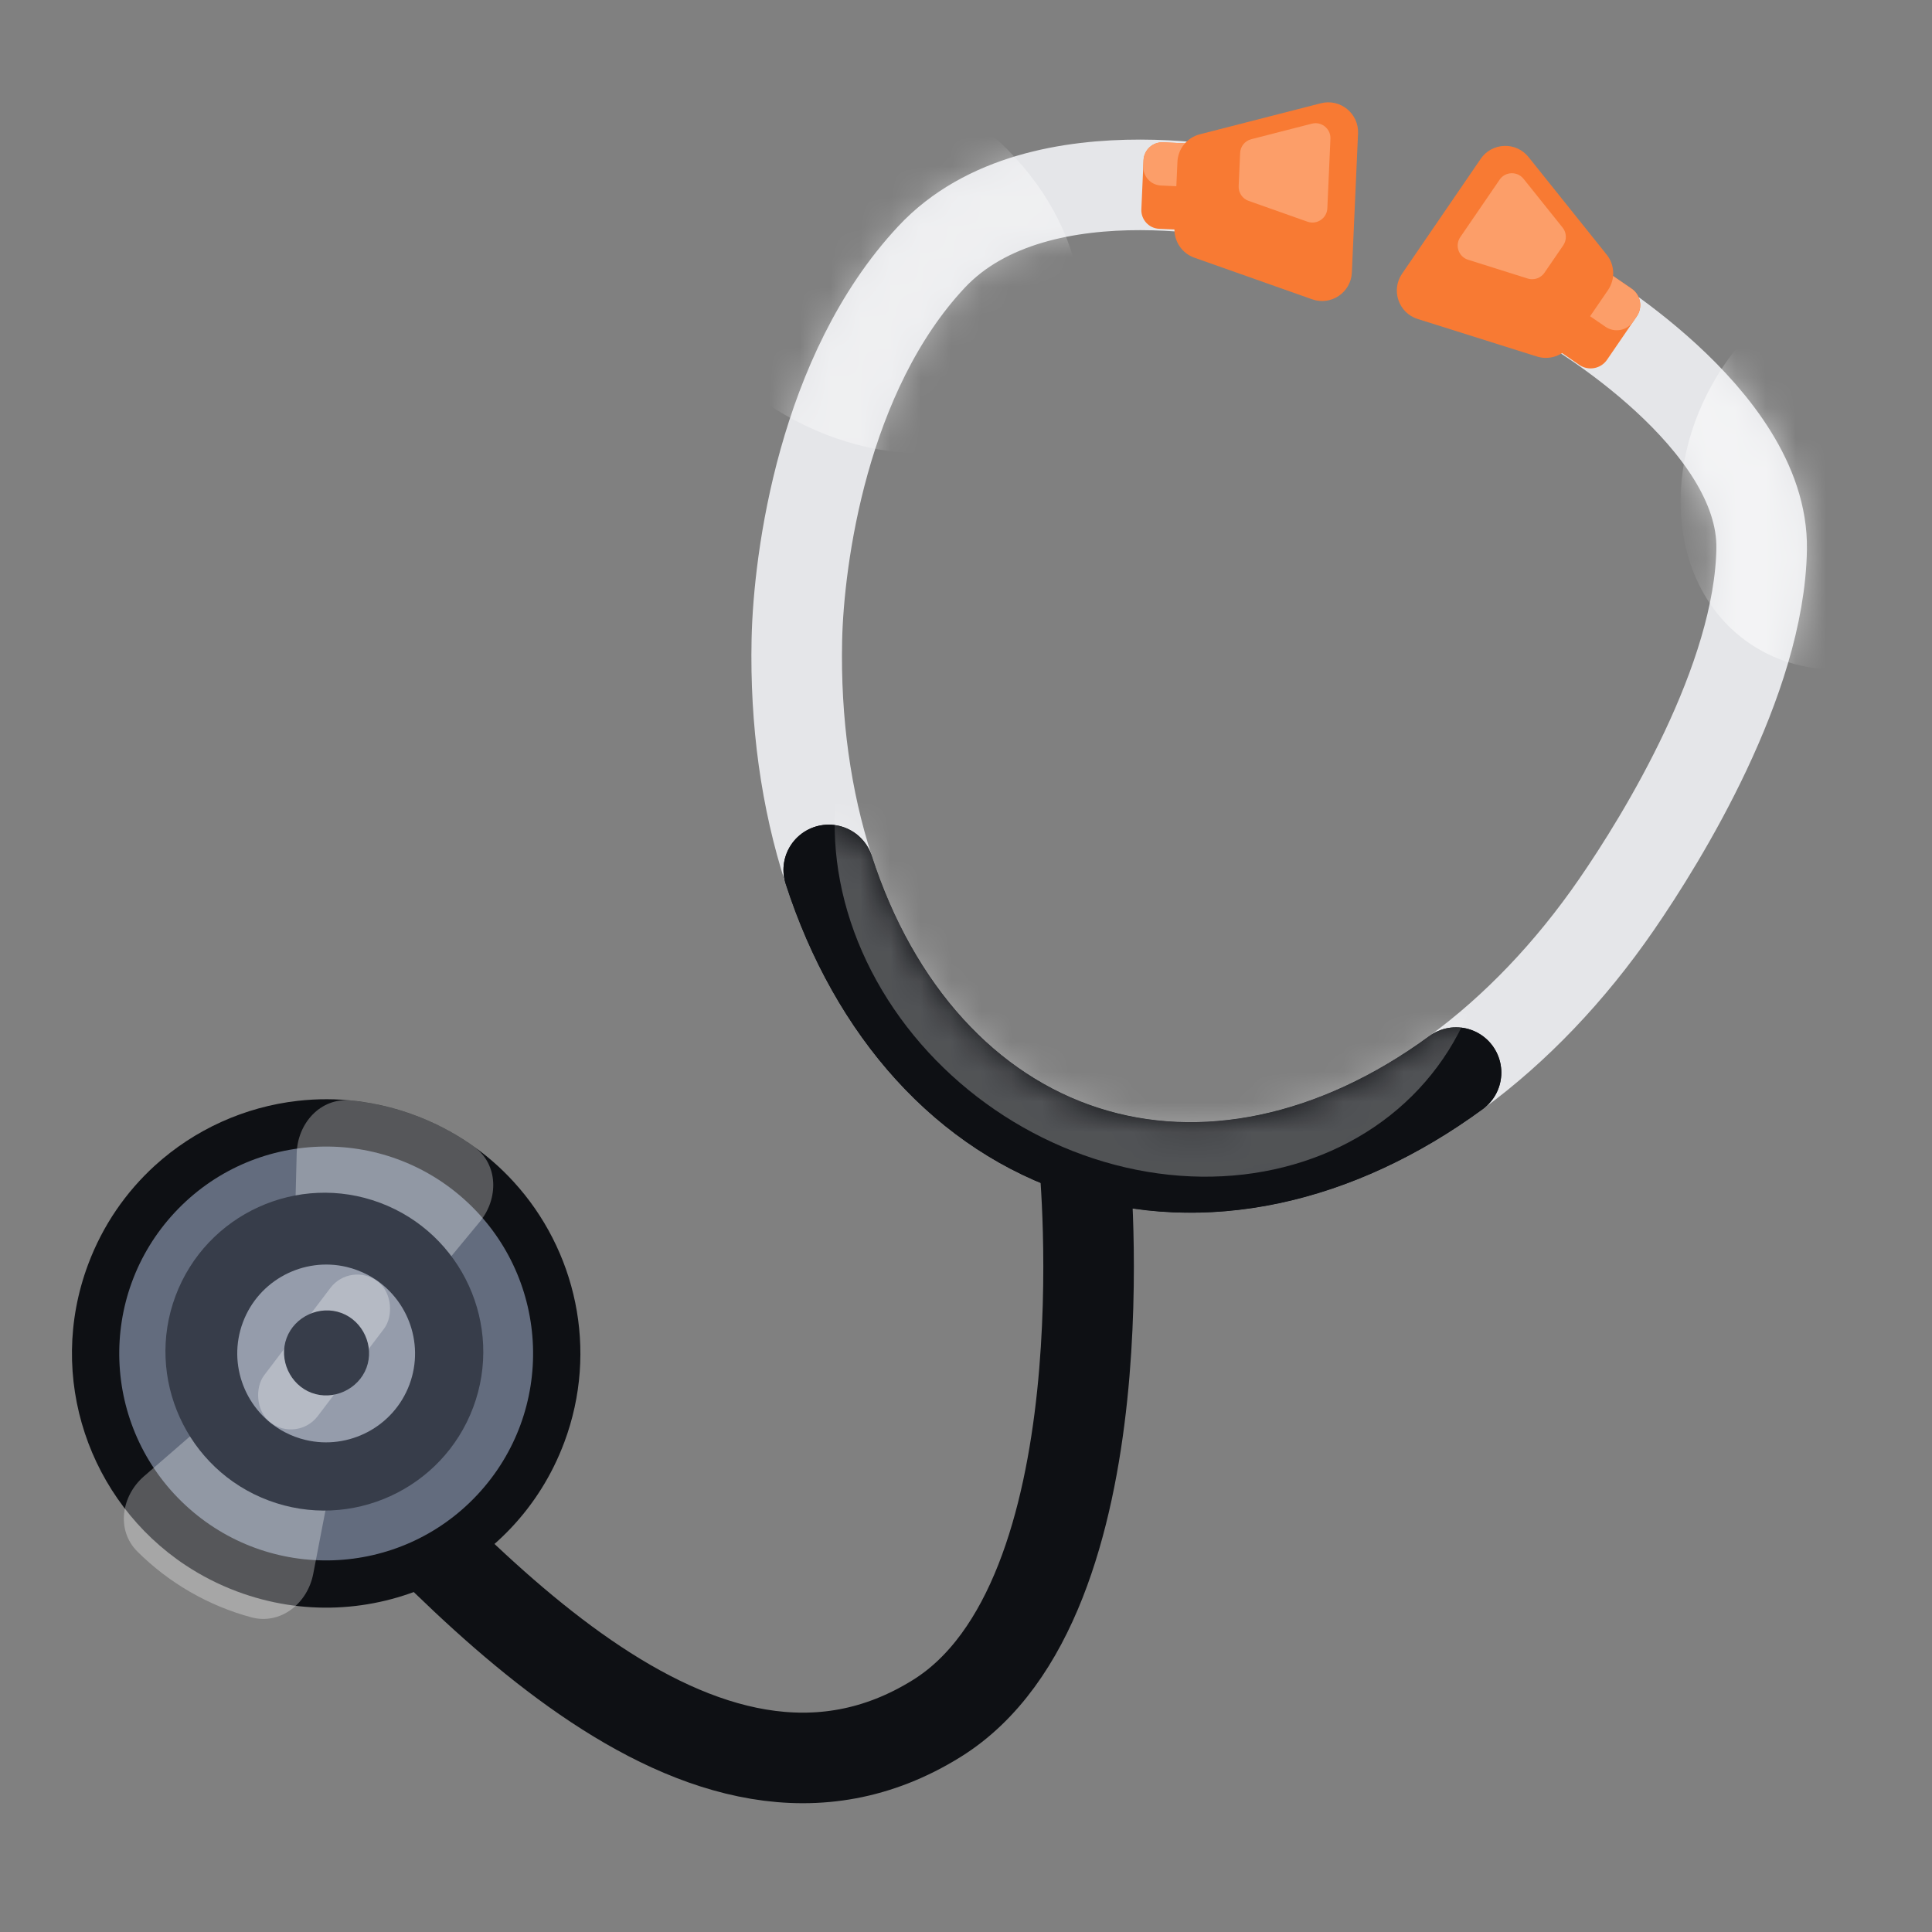
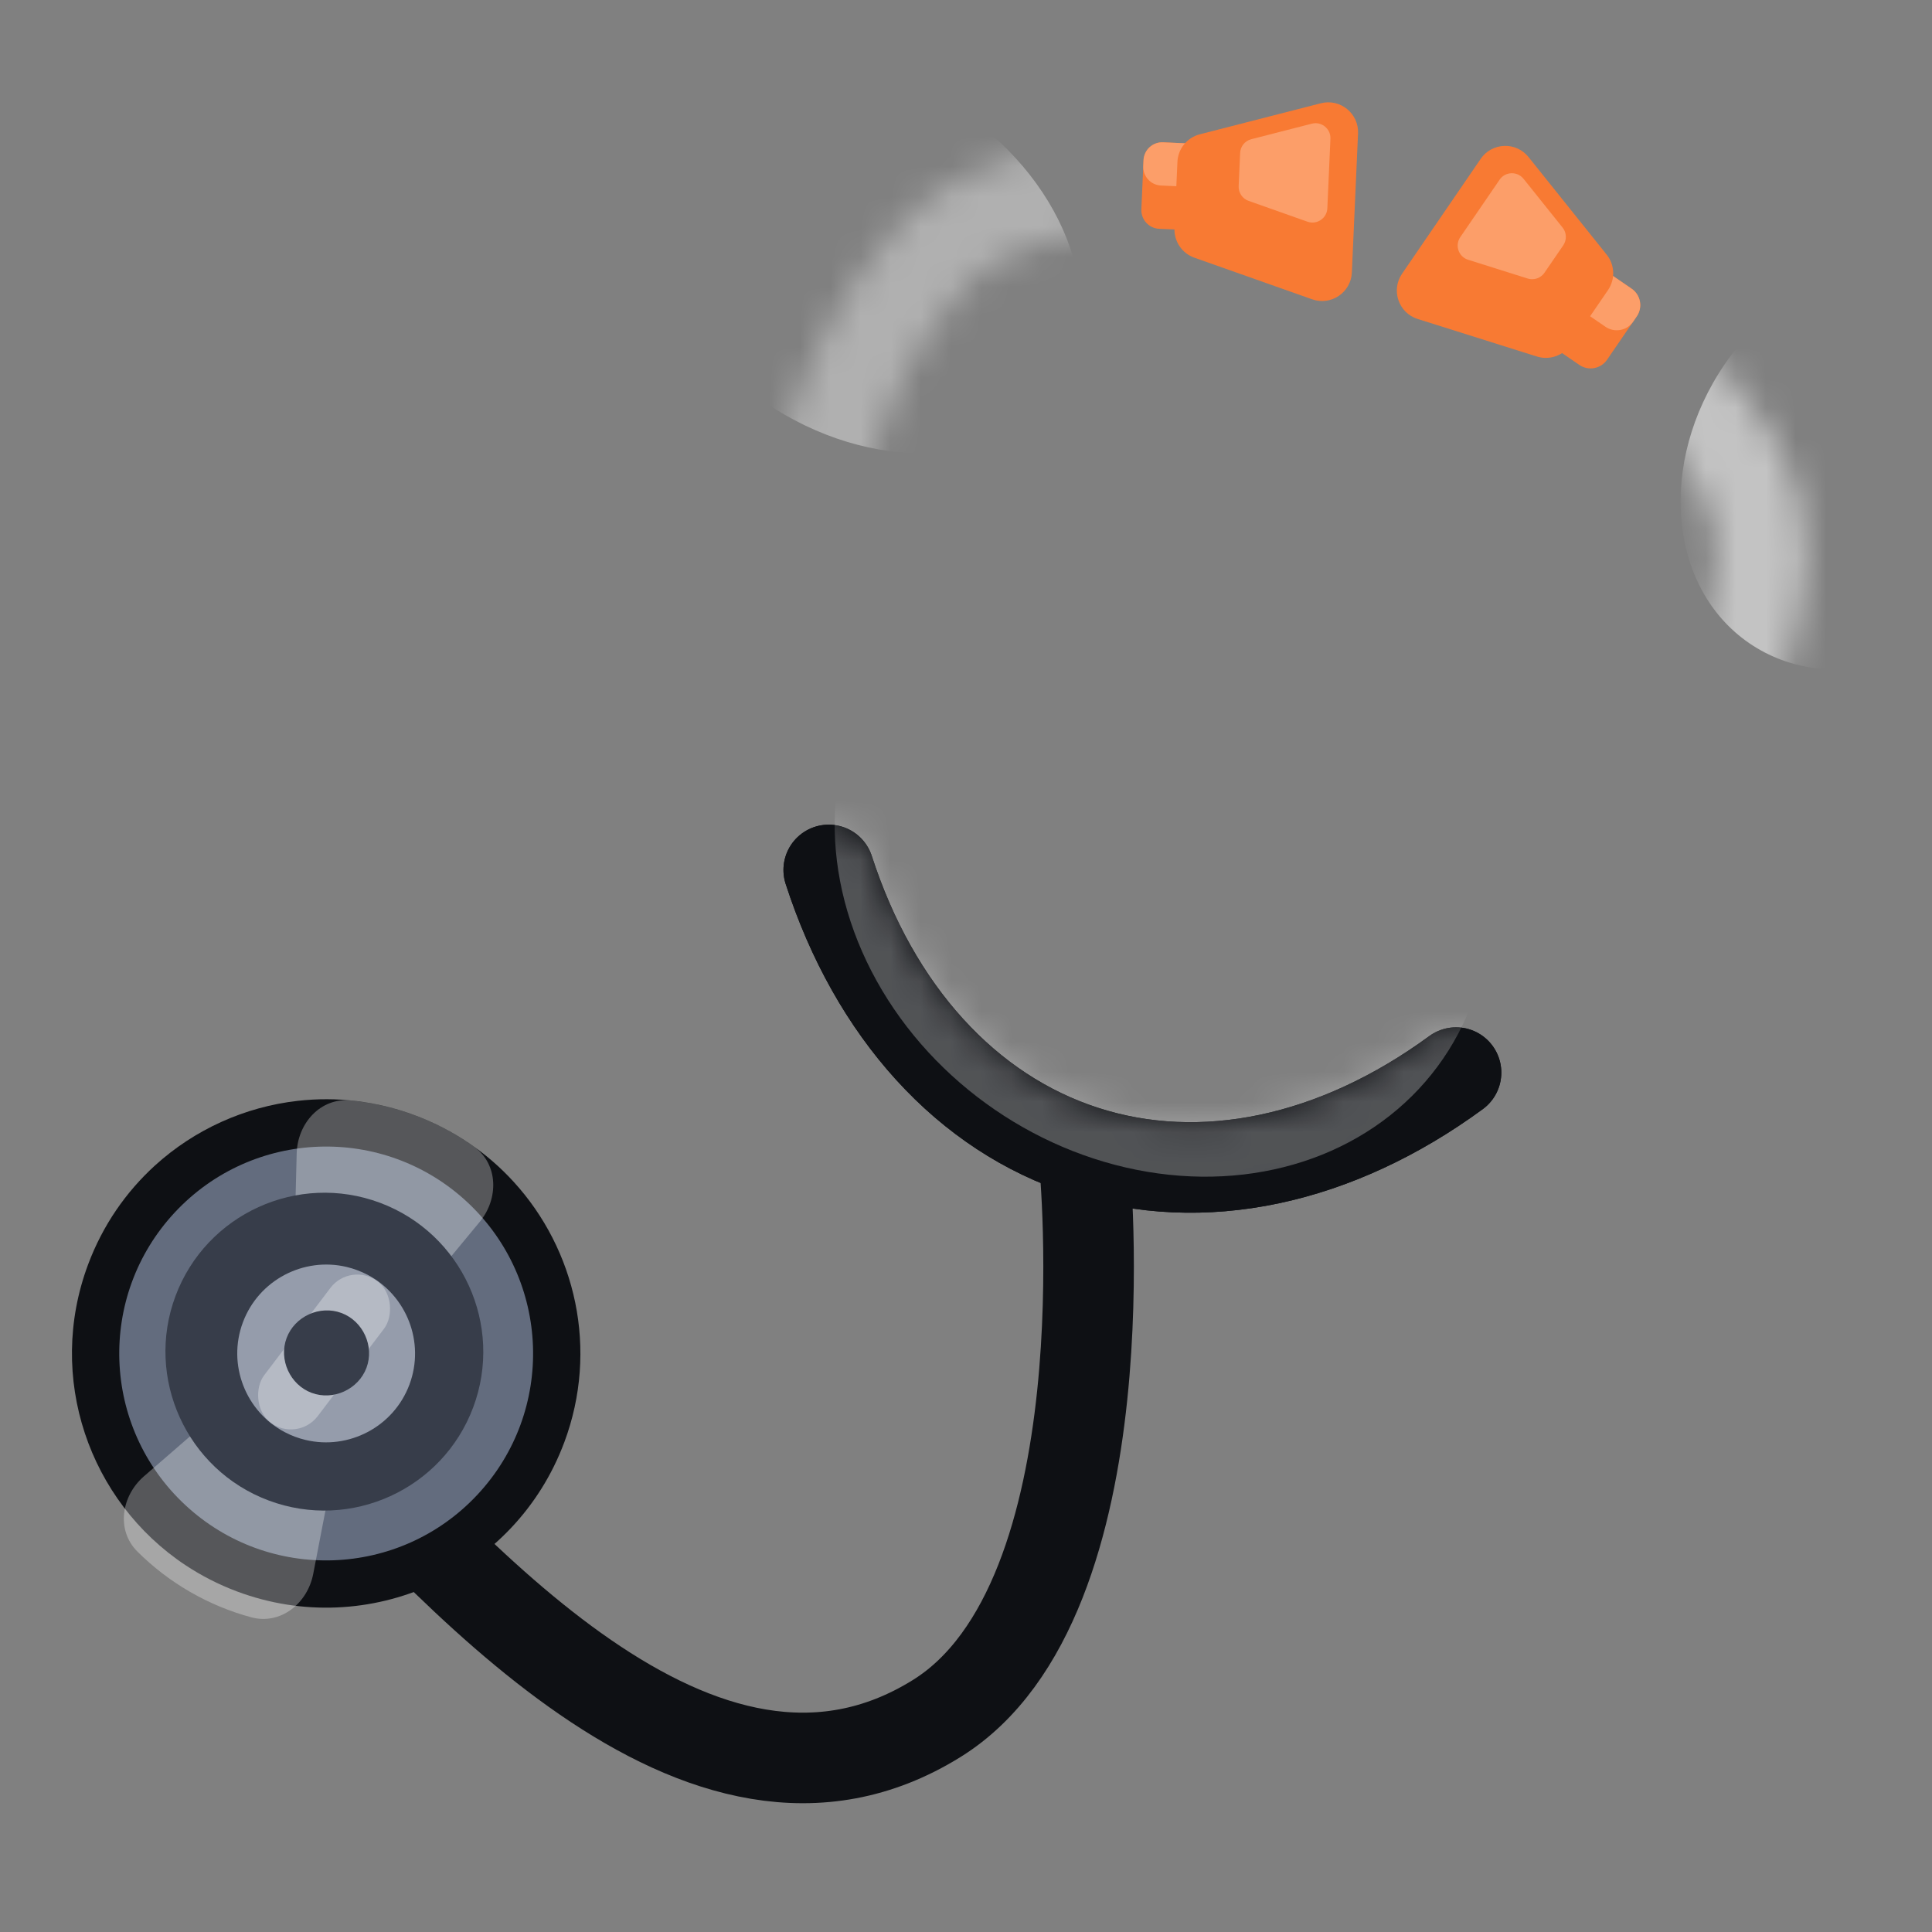
<svg xmlns="http://www.w3.org/2000/svg" width="64" height="64" viewBox="0 0 64 64" fill="none">
  <rect x="0" y="0" width="64" height="64" fill="#808080" stroke="none" />
  <g clip-path="url(#clip0_609_13231)">
-     <path d="M51.984 10.115C51.984 10.115 58.428 13.837 58.357 18.185C58.286 22.532 55.082 27.741 53.547 29.968C52.013 32.194 50.207 34.085 48.233 35.531C46.259 36.977 44.155 37.951 42.043 38.396C39.93 38.842 37.85 38.75 35.92 38.127C33.99 37.503 32.249 36.36 30.797 34.763C29.344 33.166 28.207 31.146 27.453 28.819C26.698 26.491 26.339 23.901 26.397 21.197C26.455 18.493 27.267 12.357 30.854 8.517C34.441 4.676 42.02 6.612 42.02 6.612" stroke="#E5E6E9" stroke-width="3" stroke-linecap="round" />
    <mask id="mask0_609_13231" style="mask-type:alpha" maskUnits="userSpaceOnUse" x="24" y="4" width="36" height="37">
      <path d="M51.984 10.115C51.984 10.115 58.428 13.837 58.357 18.185C58.286 22.532 55.082 27.741 53.547 29.968C52.013 32.194 50.207 34.085 48.233 35.531C46.259 36.977 44.155 37.951 42.043 38.396C39.93 38.842 37.85 38.75 35.92 38.127C33.99 37.503 32.249 36.36 30.797 34.763C29.344 33.166 28.207 31.146 27.453 28.819C26.698 26.491 26.339 23.901 26.397 21.197C26.455 18.493 27.267 12.357 30.854 8.517C34.441 4.676 42.02 6.612 42.02 6.612" stroke="#E5E6E9" stroke-width="3" stroke-linecap="round" />
    </mask>
    <g mask="url(#mask0_609_13231)">
      <ellipse opacity="0.38" cx="28.582" cy="8.5" rx="7.792" ry="5.817" transform="rotate(34.382 28.582 8.5)" fill="white" />
      <ellipse opacity="0.53" cx="62.002" cy="15.385" rx="5.893" ry="7.177" transform="rotate(34.382 62.002 15.385)" fill="white" />
    </g>
    <path d="M48.233 35.531C46.259 36.977 44.155 37.951 42.043 38.396C39.93 38.841 37.85 38.75 35.92 38.126C33.99 37.503 32.249 36.36 30.797 34.763C29.344 33.166 28.207 31.146 27.453 28.818" stroke="#0E1014" stroke-width="3" stroke-linecap="round" />
    <mask id="mask1_609_13231" style="mask-type:alpha" maskUnits="userSpaceOnUse" x="26" y="27" width="24" height="13">
      <path d="M48.233 35.531C46.259 36.977 44.155 37.951 42.043 38.396C39.93 38.841 37.85 38.75 35.92 38.126C33.99 37.503 32.249 36.36 30.797 34.763C29.344 33.166 28.207 31.146 27.453 28.818" stroke="#0E1014" stroke-width="2.292" stroke-linecap="round" />
    </mask>
    <g mask="url(#mask1_609_13231)">
</g>
    <path d="M48.233 35.531C46.259 36.977 44.155 37.951 42.043 38.396C39.93 38.841 37.85 38.75 35.92 38.126C33.99 37.503 32.249 36.36 30.797 34.763C29.344 33.166 28.207 31.146 27.453 28.818" stroke="#0E1014" stroke-width="3" stroke-linecap="round" />
    <mask id="mask2_609_13231" style="mask-type:alpha" maskUnits="userSpaceOnUse" x="26" y="27" width="24" height="13">
      <path d="M48.233 35.531C46.259 36.977 44.155 37.951 42.043 38.396C39.93 38.841 37.85 38.75 35.92 38.126C33.99 37.503 32.249 36.36 30.797 34.763C29.344 33.166 28.207 31.146 27.453 28.818" stroke="#0E1014" stroke-width="2.292" stroke-linecap="round" />
    </mask>
    <g mask="url(#mask2_609_13231)">
</g>
    <path d="M38.525 4.715L39.657 4.766L39.53 7.629L38.398 7.579C38.058 7.564 37.794 7.274 37.809 6.934L37.881 5.306C37.897 4.965 38.185 4.701 38.525 4.716L38.525 4.715Z" fill="#F87A33" />
    <path d="M38.525 4.715L39.657 4.766L39.593 6.197L38.461 6.146C38.121 6.131 37.857 5.843 37.872 5.503L37.881 5.305C37.897 4.964 38.185 4.7 38.525 4.715Z" fill="#FC9E69" />
    <path d="M44.987 4.42L44.782 9.028C44.753 9.69 44.092 10.136 43.467 9.915L39.564 8.536C39.154 8.391 38.887 7.994 38.906 7.56L39.004 5.362C39.023 4.928 39.324 4.557 39.745 4.449L43.755 3.421C44.397 3.256 45.016 3.759 44.987 4.421L44.987 4.42Z" fill="#F87A33" />
    <path d="M44.072 4.596L43.97 6.9C43.955 7.231 43.624 7.454 43.312 7.344L41.361 6.654C41.156 6.582 41.023 6.384 41.032 6.166L41.081 5.067C41.09 4.85 41.24 4.664 41.451 4.611L43.456 4.097C43.777 4.014 44.087 4.265 44.072 4.596L44.072 4.596Z" fill="#FC9E69" />
    <path d="M54.05 9.563L53.051 8.88L51.322 11.406L52.32 12.09C52.62 12.295 53.031 12.217 53.236 11.917L54.22 10.48C54.426 10.179 54.349 9.769 54.049 9.564L54.05 9.563Z" fill="#F87A33" />
    <path d="M54.049 9.563L53.051 8.88L52.187 10.143L53.185 10.826C53.485 11.031 53.896 10.955 54.101 10.655L54.22 10.48C54.426 10.179 54.349 9.769 54.049 9.563Z" fill="#FC9E69" />
    <path d="M49.05 5.262L46.445 9.067C46.07 9.615 46.331 10.369 46.963 10.567L50.912 11.81C51.326 11.941 51.778 11.784 52.024 11.426L53.267 9.61C53.512 9.251 53.495 8.774 53.223 8.435L50.635 5.203C50.222 4.686 49.424 4.715 49.049 5.262L49.05 5.262Z" fill="#F87A33" />
    <path d="M49.677 5.952L48.374 7.855C48.186 8.129 48.317 8.506 48.633 8.605L50.607 9.227C50.814 9.292 51.04 9.214 51.163 9.034L51.785 8.127C51.907 7.947 51.899 7.709 51.763 7.539L50.469 5.923C50.261 5.665 49.863 5.679 49.676 5.953L49.677 5.952Z" fill="#FC9E69" />
    <path d="M9.832 46.532C14.892 51.885 23.203 61.796 31.032 56.926C37.361 52.989 35.92 38.476 35.92 38.476" stroke="#0E1014" stroke-width="3" stroke-linecap="round" />
    <path d="M18.69 47.785C17.062 52.14 12.211 54.349 7.855 52.72C7.241 52.49 6.669 52.196 6.145 51.849C2.953 49.732 1.52 45.626 2.919 41.886C3.403 40.59 4.173 39.485 5.13 38.612C6.442 37.418 8.106 36.664 9.871 36.466C11.145 36.323 12.47 36.469 13.753 36.949C15.037 37.429 16.133 38.188 17 39.132C19.078 41.393 19.84 44.711 18.691 47.784L18.69 47.785Z" fill="#0E1014" />
    <path d="M15.818 49.511C18.4 46.743 18.248 42.405 15.48 39.823C12.711 37.241 8.374 37.392 5.792 40.161C3.21 42.929 3.361 47.267 6.13 49.849C8.898 52.431 13.236 52.28 15.818 49.511Z" fill="#636C7E" />
    <path opacity="0.3" d="M15.696 37.981C16.51 38.561 16.526 39.707 15.89 40.477L13.982 42.785C13.438 43.442 12.538 43.682 11.739 43.384L11.052 43.127C10.253 42.828 9.732 42.056 9.753 41.203L9.828 38.211C9.853 37.211 10.617 36.357 11.612 36.453C12.328 36.523 13.047 36.686 13.754 36.95C14.461 37.214 15.11 37.563 15.696 37.981Z" fill="white" />
    <path opacity="0.3" d="M4.55 51.396C3.843 50.689 4.016 49.556 4.771 48.902L7.034 46.94C7.678 46.382 8.606 46.293 9.344 46.719L9.98 47.086C10.718 47.513 11.105 48.36 10.943 49.197L10.376 52.137C10.187 53.118 9.291 53.835 8.326 53.576C7.631 53.389 6.949 53.11 6.296 52.733C5.642 52.355 5.059 51.904 4.55 51.396Z" fill="white" />
    <path d="M8.901 49.706C6.182 48.69 4.797 45.65 5.814 42.931C6.831 40.212 9.87 38.827 12.589 39.844C15.308 40.861 16.693 43.901 15.676 46.619C14.659 49.338 11.62 50.723 8.901 49.706Z" fill="#373D4A" />
    <path d="M13.563 45.867C13.037 47.271 11.546 48.04 10.122 47.7C10.005 47.672 9.888 47.637 9.772 47.594C9.657 47.55 9.546 47.501 9.439 47.445C8.142 46.768 7.52 45.209 8.046 43.804C8.571 42.398 10.063 41.63 11.486 41.97C11.604 41.998 11.72 42.034 11.835 42.077C11.951 42.12 12.062 42.17 12.169 42.225C13.467 42.904 14.088 44.462 13.563 45.867Z" fill="#959CAB" />
    <rect opacity="0.3" x="11.62" y="41.774" width="2.232" height="5.869" rx="1.116" transform="rotate(37.175 11.62 41.774)" fill="white" />
    <path d="M10.323 46.14C9.606 45.872 9.227 45.038 9.495 44.322C9.763 43.605 10.595 43.227 11.312 43.495C12.029 43.763 12.407 44.596 12.14 45.31C11.872 46.026 11.038 46.407 10.323 46.14Z" fill="#373D4A" />
    <mask id="mask3_609_13231" style="mask-type:alpha" maskUnits="userSpaceOnUse" x="2" y="3" width="53" height="57">
      <path d="M48.233 35.531C46.259 36.977 44.155 37.951 42.043 38.396C39.93 38.841 37.85 38.75 35.92 38.127C33.99 37.503 32.249 36.36 30.797 34.763C29.344 33.166 28.207 31.146 27.453 28.819" stroke="#0E1014" stroke-width="3" stroke-linecap="round" />
      <mask id="mask4_609_13231" style="mask-type:alpha" maskUnits="userSpaceOnUse" x="26" y="27" width="24" height="13">
        <path d="M48.233 35.531C46.259 36.977 44.155 37.951 42.043 38.396C39.93 38.841 37.85 38.75 35.92 38.127C33.99 37.503 32.249 36.36 30.797 34.763C29.344 33.166 28.207 31.146 27.453 28.819" stroke="#0E1014" stroke-width="2.292" stroke-linecap="round" />
      </mask>
      <g mask="url(#mask4_609_13231)">
</g>
      <path d="M38.525 4.715L39.657 4.766L39.53 7.63L38.398 7.579C38.058 7.564 37.794 7.275 37.809 6.934L37.881 5.306C37.897 4.965 38.185 4.701 38.525 4.716L38.525 4.715Z" fill="#F87A33" />
      <path d="M38.525 4.715L39.657 4.766L39.593 6.197L38.461 6.146C38.121 6.131 37.857 5.843 37.872 5.503L37.881 5.305C37.897 4.964 38.185 4.7 38.525 4.715Z" fill="#FC9E69" />
      <path d="M44.987 4.421L44.782 9.028C44.753 9.69 44.092 10.136 43.467 9.915L39.563 8.536C39.154 8.391 38.887 7.994 38.906 7.56L39.004 5.362C39.023 4.928 39.324 4.557 39.745 4.449L43.755 3.421C44.397 3.256 45.016 3.759 44.987 4.421L44.987 4.421Z" fill="#F87A33" />
      <path d="M44.072 4.596L43.97 6.9C43.955 7.232 43.624 7.454 43.312 7.344L41.361 6.654C41.156 6.582 41.023 6.384 41.032 6.166L41.081 5.067C41.09 4.85 41.24 4.665 41.451 4.611L43.456 4.097C43.777 4.014 44.087 4.265 44.072 4.596L44.072 4.596Z" fill="#FC9E69" />
      <path d="M54.05 9.564L53.051 8.88L51.322 11.406L52.32 12.09C52.62 12.295 53.031 12.217 53.236 11.917L54.22 10.481C54.426 10.179 54.349 9.769 54.049 9.564L54.05 9.564Z" fill="#F87A33" />
      <path d="M54.049 9.564L53.051 8.88L52.187 10.143L53.185 10.826C53.485 11.032 53.896 10.955 54.101 10.655L54.22 10.48C54.426 10.179 54.349 9.769 54.049 9.564Z" fill="#FC9E69" />
      <path d="M49.05 5.262L46.445 9.067C46.07 9.615 46.331 10.369 46.963 10.568L50.912 11.81C51.326 11.941 51.778 11.784 52.024 11.426L53.267 9.61C53.512 9.251 53.495 8.774 53.223 8.435L50.635 5.203C50.222 4.686 49.424 4.716 49.049 5.262L49.05 5.262Z" fill="#F87A33" />
      <path d="M49.677 5.952L48.374 7.855C48.186 8.129 48.317 8.506 48.633 8.605L50.607 9.227C50.814 9.292 51.04 9.214 51.163 9.034L51.785 8.127C51.907 7.947 51.899 7.709 51.762 7.539L50.469 5.923C50.261 5.665 49.863 5.679 49.676 5.953L49.677 5.952Z" fill="#FC9E69" />
      <path d="M9.832 46.532C14.892 51.885 23.203 61.796 31.032 56.926C37.361 52.989 35.92 38.476 35.92 38.476" stroke="#0E1014" stroke-width="3" stroke-linecap="round" />
      <path d="M18.69 47.785C17.062 52.14 12.211 54.349 7.855 52.72C7.241 52.49 6.669 52.196 6.145 51.849C2.953 49.732 1.52 45.626 2.919 41.886C3.403 40.59 4.173 39.485 5.13 38.613C6.442 37.418 8.106 36.664 9.87 36.466C11.145 36.323 12.47 36.469 13.753 36.949C15.037 37.429 16.133 38.188 17 39.132C19.078 41.393 19.84 44.711 18.691 47.784L18.69 47.785Z" fill="#0E1014" />
      <path d="M15.818 49.511C18.4 46.743 18.248 42.405 15.48 39.823C12.711 37.241 8.374 37.392 5.792 40.161C3.21 42.929 3.361 47.267 6.13 49.849C8.898 52.431 13.236 52.28 15.818 49.511Z" fill="#636C7E" />
-       <path opacity="0.3" d="M15.696 37.981C16.51 38.561 16.526 39.707 15.89 40.477L13.981 42.785C13.438 43.442 12.538 43.682 11.739 43.384L11.052 43.127C10.253 42.828 9.732 42.056 9.753 41.203L9.828 38.211C9.853 37.211 10.617 36.357 11.612 36.453C12.328 36.523 13.047 36.686 13.754 36.95C14.461 37.214 15.11 37.563 15.696 37.981Z" fill="white" />
      <path opacity="0.3" d="M4.55 51.396C3.843 50.689 4.016 49.556 4.771 48.902L7.034 46.94C7.678 46.382 8.605 46.293 9.344 46.719L9.98 47.087C10.718 47.513 11.105 48.36 10.943 49.197L10.376 52.137C10.187 53.118 9.291 53.835 8.326 53.576C7.631 53.389 6.949 53.11 6.296 52.733C5.642 52.355 5.059 51.904 4.55 51.396Z" fill="white" />
-       <path d="M8.901 49.706C6.182 48.69 4.797 45.65 5.814 42.931C6.831 40.212 9.87 38.827 12.589 39.844C15.308 40.861 16.693 43.901 15.676 46.619C14.659 49.338 11.62 50.723 8.901 49.706Z" fill="#373D4A" />
      <path d="M13.562 45.867C13.037 47.272 11.546 48.04 10.122 47.7C10.005 47.672 9.888 47.637 9.772 47.594C9.657 47.55 9.546 47.501 9.439 47.445C8.142 46.768 7.52 45.21 8.046 43.804C8.571 42.398 10.063 41.63 11.486 41.97C11.604 41.998 11.72 42.034 11.835 42.077C11.951 42.12 12.062 42.17 12.169 42.226C13.467 42.904 14.088 44.462 13.562 45.867Z" fill="#959CAB" />
      <rect opacity="0.3" x="11.62" y="41.774" width="2.232" height="5.869" rx="1.116" transform="rotate(37.175 11.62 41.774)" fill="white" />
      <path d="M10.323 46.14C9.606 45.872 9.227 45.038 9.495 44.322C9.763 43.605 10.595 43.227 11.312 43.495C12.029 43.763 12.407 44.596 12.14 45.311C11.872 46.026 11.038 46.407 10.323 46.14Z" fill="#373D4A" />
    </mask>
    <g mask="url(#mask3_609_13231)">
      <ellipse opacity="0.28" cx="38.485" cy="28.691" rx="11.294" ry="9.782" transform="rotate(34.382 38.485 28.691)" fill="white" />
    </g>
  </g>
  <defs>
    <clipPath id="clip0_609_13231">
      <rect width="64" height="64" fill="white" />
    </clipPath>
  </defs>
</svg>